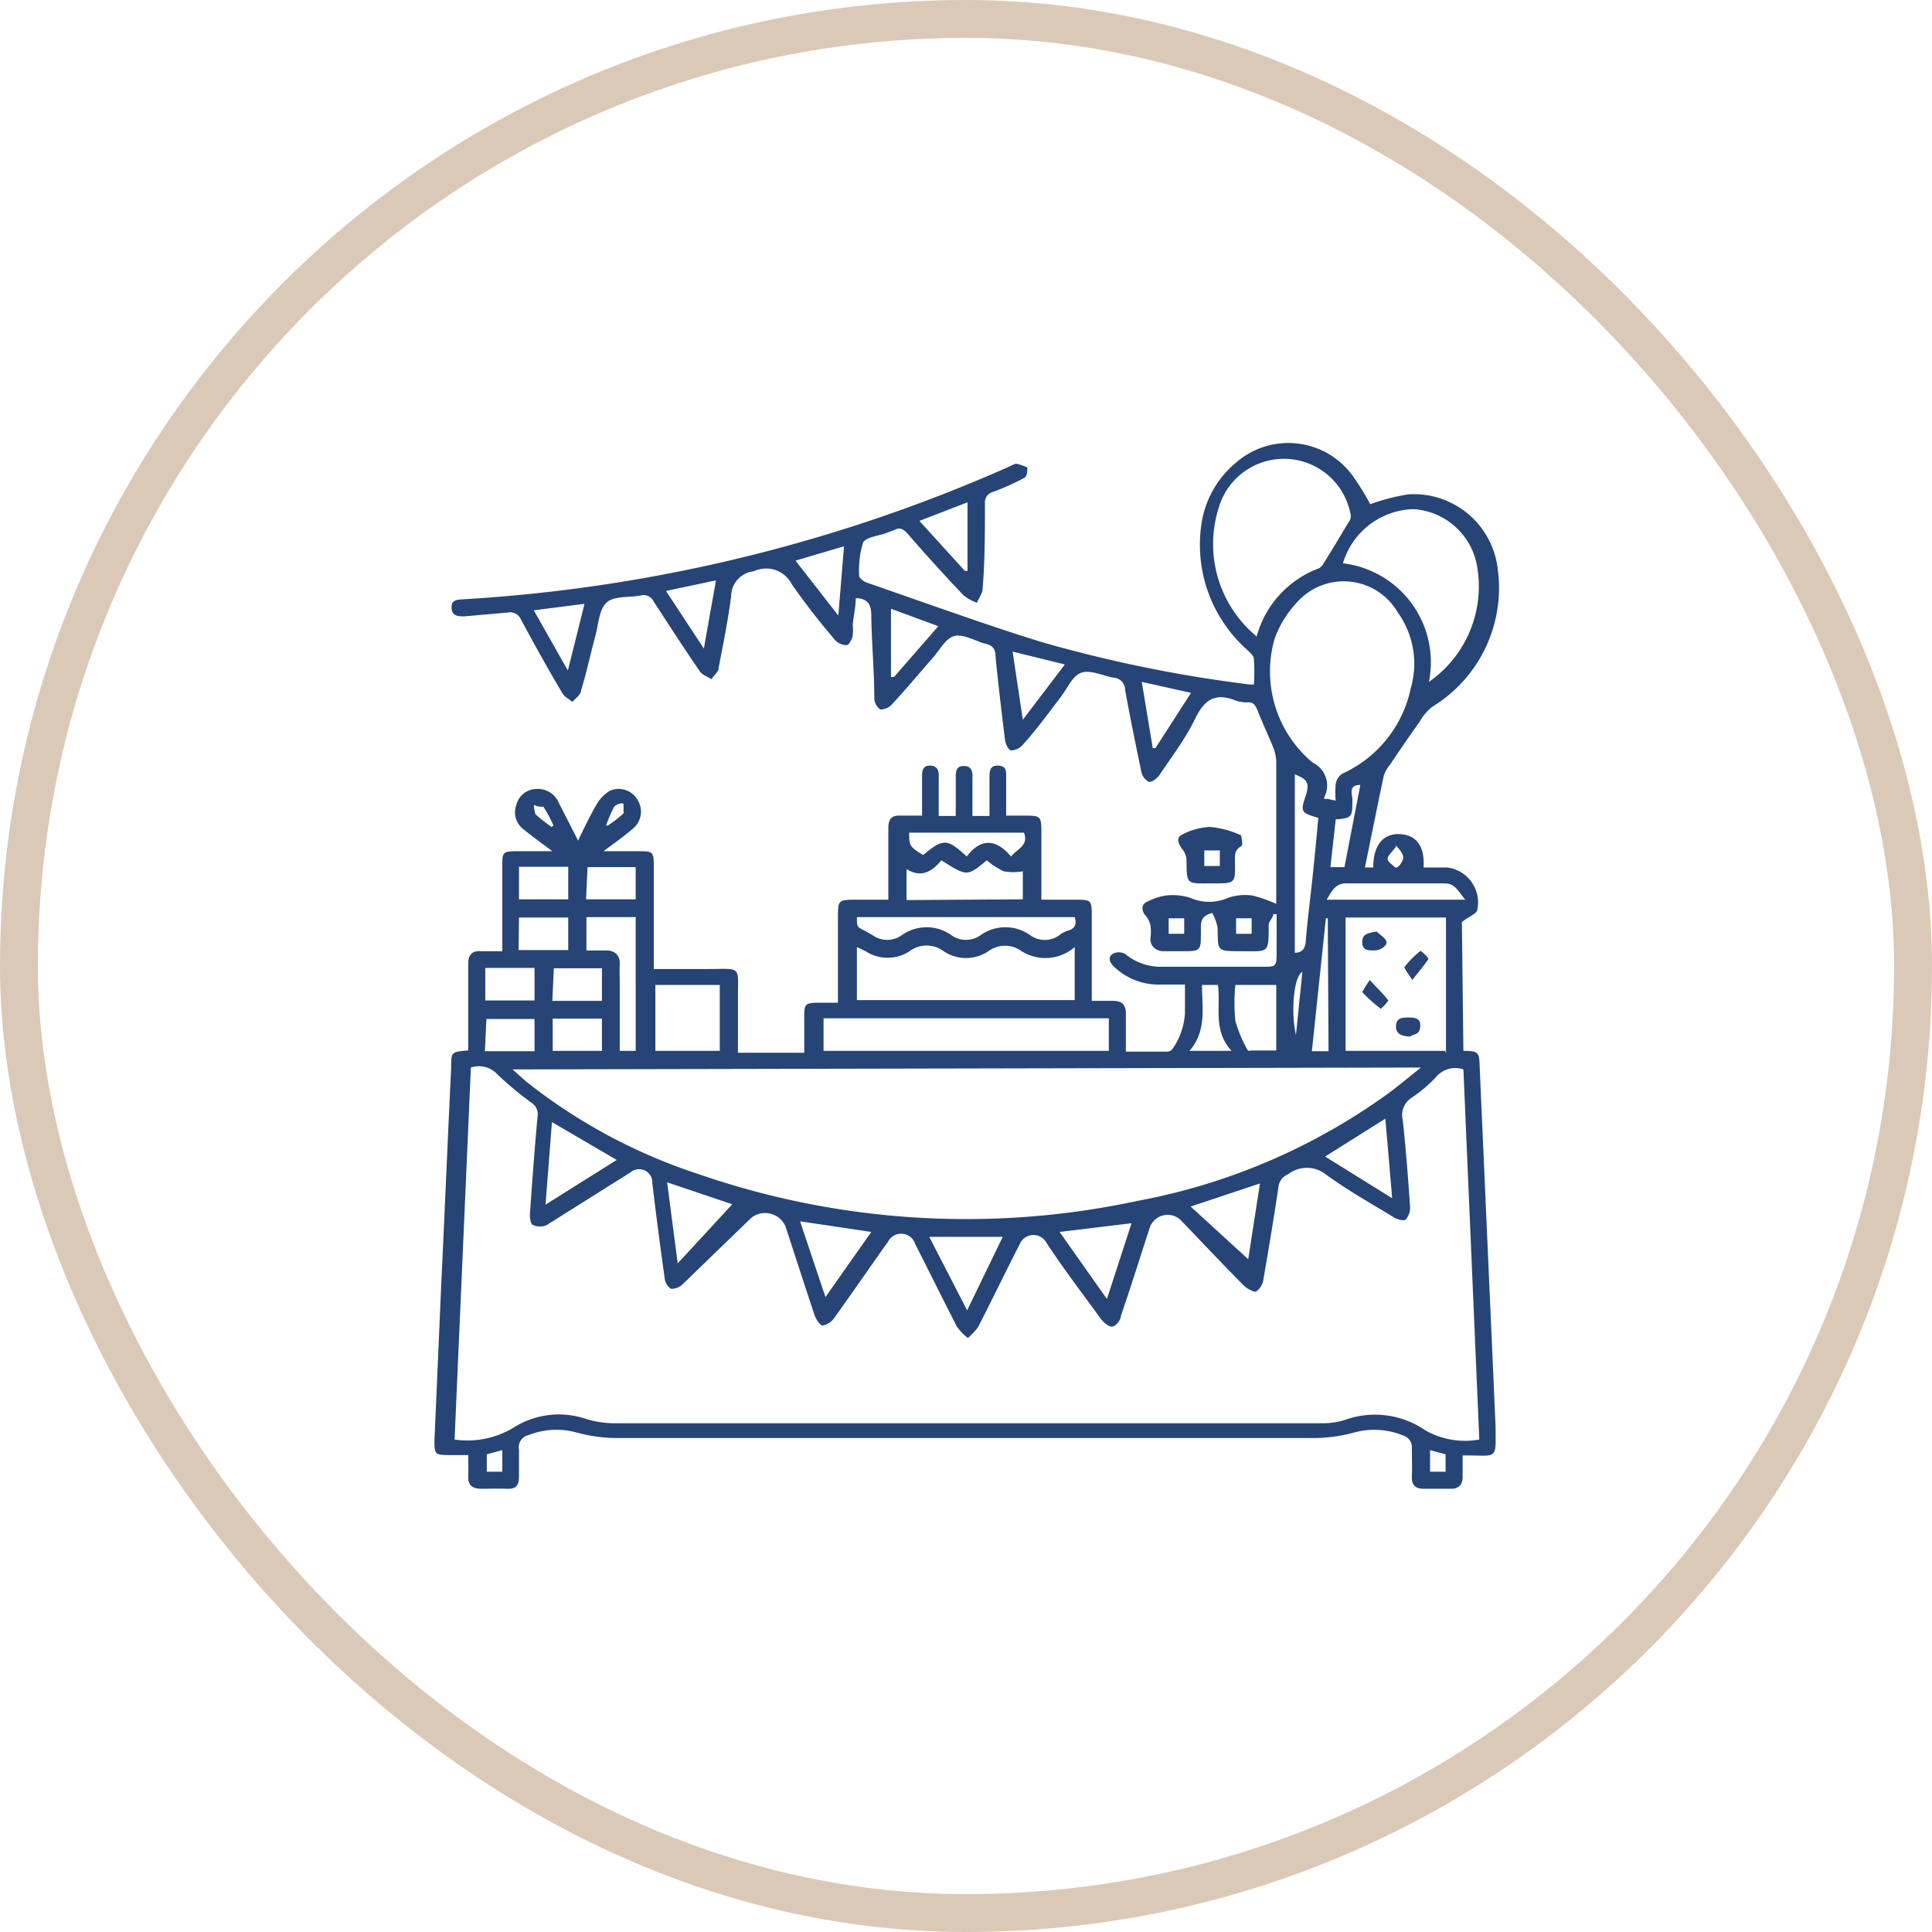
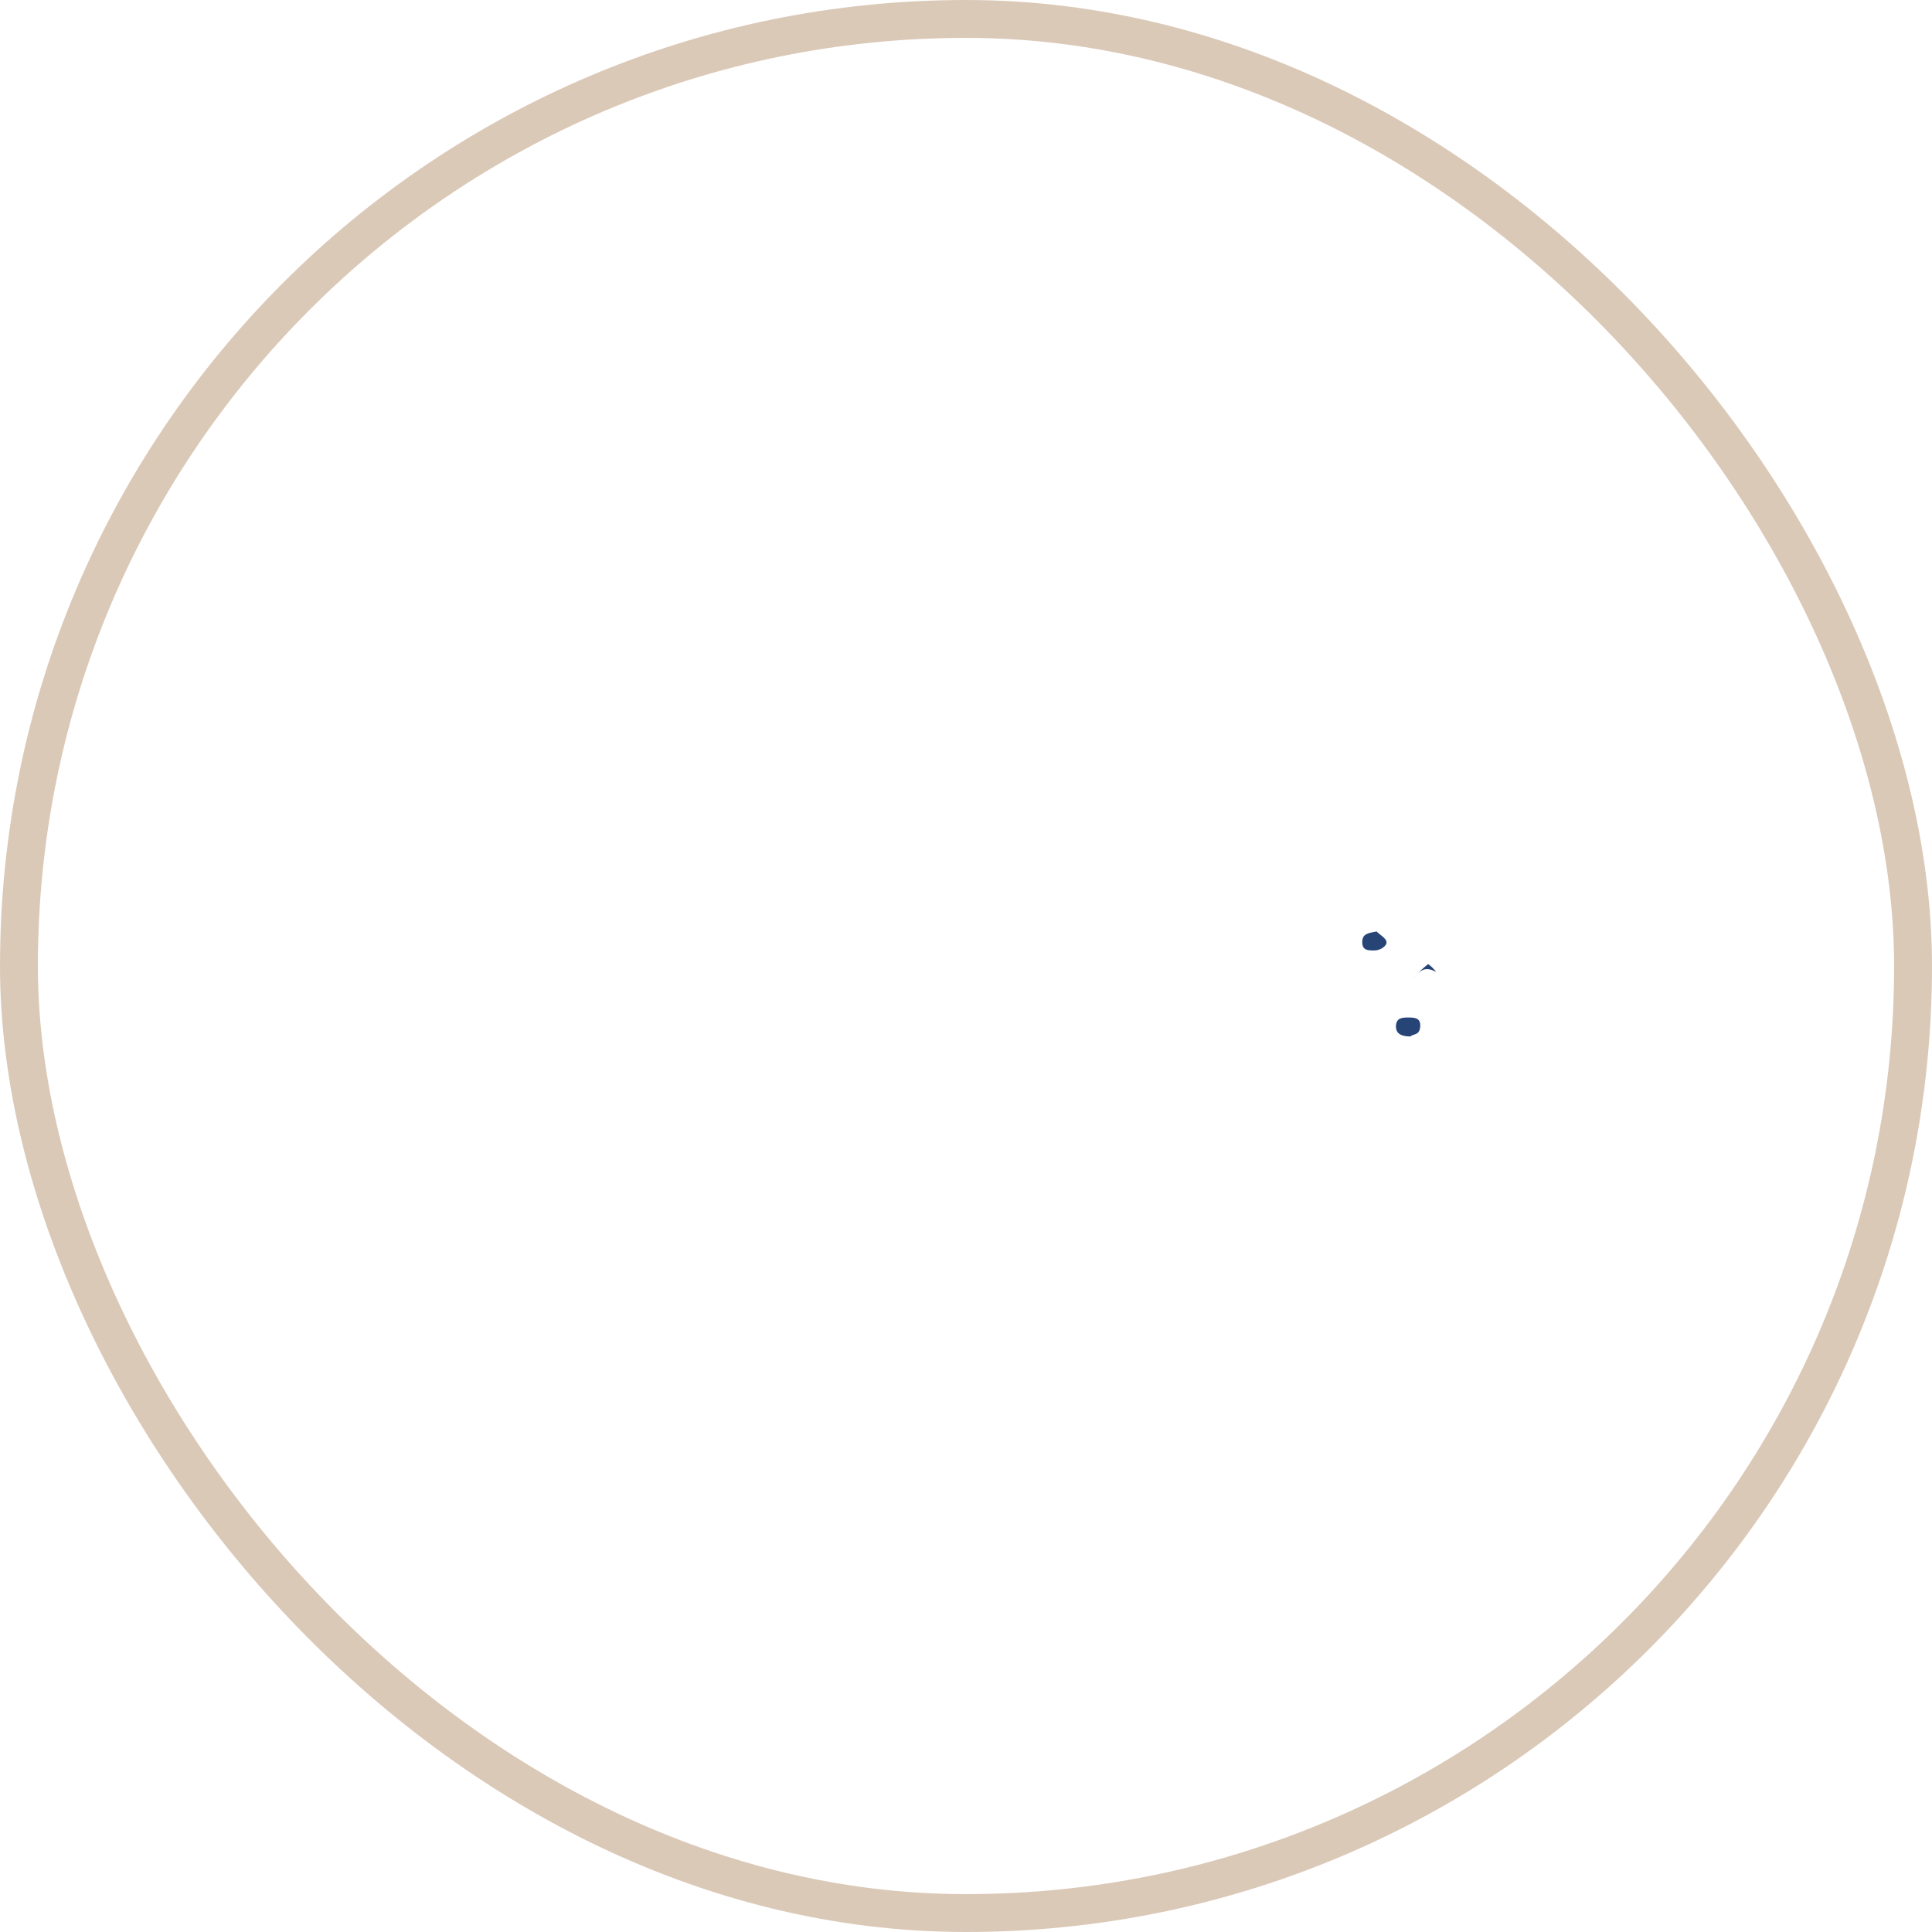
<svg xmlns="http://www.w3.org/2000/svg" viewBox="0 0 51 51">
  <defs>
    <style>.cls-1{fill:none;stroke:#dbc9b8;}.cls-2{fill:#264476;}</style>
  </defs>
  <g data-name="Livello 2" id="Livello_2">
    <g data-name="Livello 1" id="Livello_1-2">
      <rect rx="25" height="50" width="50" y="0.5" x="0.5" class="cls-1" />
-       <path d="M38.63,27.74c.41,0,.42.05.43.43l.42,9.49c0,.85.07.77-.71.76h-.16c0,.19,0,.38,0,.57s-.1.32-.32.31h-.7c-.24,0-.33-.1-.32-.34s0-.48,0-.72a.33.33,0,0,0-.24-.35,2,2,0,0,0-1.3-.07,4.14,4.14,0,0,1-1,.14H16.24a4.07,4.07,0,0,1-1-.14,2,2,0,0,0-1.28.06.33.33,0,0,0-.26.39c0,.24,0,.48,0,.72s-.1.32-.32.31-.44,0-.67,0-.36-.08-.35-.34,0-.34,0-.55h-.46c-.41,0-.44,0-.43-.42l.18-4.13c.09-1.9.17-3.8.26-5.69,0-.39,0-.41.45-.44v-.28c0-.68,0-1.36,0-2,0-.25.1-.36.35-.34h.55v-.27c0-.68,0-1.36,0-2,0-.32,0-.37.37-.37h.95c-.29-.22-.53-.39-.75-.57a.56.56,0,0,1-.2-.65.55.55,0,0,1,.49-.42.6.6,0,0,1,.63.36l.51,1c.17-.35.31-.65.48-.94a1,1,0,0,1,.35-.37.57.57,0,0,1,.73.22.58.58,0,0,1-.12.78c-.22.19-.46.36-.77.59h.92c.38,0,.41,0,.41.42v2.69h1.37c1,0,.84-.12.85.87v1.27s0,0,0,.07h1.75v-.92c0-.36,0-.4.4-.4h.49V24.23c0-.47,0-.48.49-.48h.75l.09,0V22.62c0-.25,0-.5,0-.75s.08-.35.32-.34h.57v-1c0-.16,0-.32.21-.32s.24.16.23.33v1h.45v-1c0-.16,0-.32.21-.32s.24.15.23.32v1h.45v-1c0-.17,0-.34.23-.33s.21.16.21.32v1H27c.49,0,.49,0,.49.5v1.72h.87c.45,0,.46,0,.46.45v2.22h.55c.24,0,.35.09.35.34s0,.64,0,1c.39,0,.74,0,1.1,0a.19.19,0,0,0,.13-.07,1.81,1.81,0,0,0,.33-.95c0-.24,0-.48,0-.75h-.73a1.69,1.69,0,0,1-1.13-.46c-.12-.11-.19-.25-.05-.35a.35.35,0,0,1,.33,0,1.47,1.47,0,0,0,1,.34c.87,0,1.75,0,2.62,0,.37,0,.38,0,.38-.39v-1l-.09,0c0,.1-.12.19-.12.29,0,.76,0,.69-.7.69s-.63,0-.65-.63a1.34,1.34,0,0,0-.14-.38c-.36.09-.29.32-.3.51,0,.49,0,.5-.49.5-.17,0-.34,0-.5,0s-.36-.11-.34-.35a1.22,1.22,0,0,0,0-.33.58.58,0,0,0-.12-.25c-.14-.15-.12-.33.06-.39a1.65,1.65,0,0,1,.46-.15,1.55,1.55,0,0,1,.65.06,1.23,1.23,0,0,0,1,0,1.38,1.38,0,0,1,.64-.06,3.66,3.66,0,0,1,.63.22v-.65c0-1,0-2.08,0-3.12a1.23,1.23,0,0,0-.1-.41c-.13-.31-.27-.61-.39-.92-.06-.13-.1-.23-.26-.22a.91.91,0,0,1-.33-.05c-.55-.22-.83,0-1.07.5s-.62,1-.94,1.48c-.06.08-.19.18-.27.17a.39.39,0,0,1-.2-.26c-.15-.72-.3-1.45-.43-2.17a.32.32,0,0,0-.3-.32c-.29-.05-.62-.22-.86-.13s-.36.41-.54.64c-.32.42-.63.85-1,1.26a.44.44,0,0,1-.31.15c-.06,0-.15-.17-.16-.28-.09-.73-.18-1.47-.25-2.2,0-.21-.09-.3-.28-.34s-.57-.27-.81-.2-.38.37-.57.58c-.36.41-.71.83-1.08,1.23a.43.43,0,0,1-.3.13.38.38,0,0,1-.16-.28c0-.73-.07-1.46-.08-2.2,0-.27-.07-.45-.41-.46,0,.23-.06.47-.08.71a1.07,1.07,0,0,1,0,.25c0,.1-.09.27-.16.28a.41.41,0,0,1-.31-.14,18,18,0,0,1-1.14-1.47.76.76,0,0,0-1-.34.67.67,0,0,0-.6.66c-.08.63-.21,1.26-.33,1.89,0,.11-.13.2-.19.3-.1-.07-.24-.11-.3-.2-.42-.61-.82-1.23-1.23-1.86a.29.29,0,0,0-.34-.15c-.3.06-.7,0-.9.19s-.21.56-.29.86c-.13.48-.24,1-.38,1.45,0,.12-.15.21-.23.31-.09-.08-.22-.14-.27-.24-.38-.64-.74-1.29-1.09-1.94a.31.31,0,0,0-.35-.18l-1.14.1c-.16,0-.33,0-.34-.22s.15-.22.31-.23a41.58,41.58,0,0,0,14.45-3.52.47.47,0,0,1,.15-.06,1.66,1.66,0,0,1,.29.1c0,.1,0,.25-.11.29a6.46,6.46,0,0,1-.81.36.28.28,0,0,0-.2.29c0,.75,0,1.5-.06,2.25,0,.13-.1.25-.15.38a1.15,1.15,0,0,1-.36-.2q-.75-.79-1.47-1.62c-.11-.12-.2-.18-.35-.1l-.24.09c-.2.07-.52.1-.59.25a2.48,2.48,0,0,0-.1.87c0,.06.12.15.2.18,1.54.53,3.07,1.09,4.62,1.57A35.76,35.76,0,0,0,33,18.07h.1a5,5,0,0,0,0-.67c0-.08-.09-.16-.16-.23a3.71,3.71,0,0,1-1.21-3.43,2.6,2.6,0,0,1,.9-1.53,2.1,2.1,0,0,1,3.12.41,6.37,6.37,0,0,1,.42.69,5.56,5.56,0,0,1,1-.26,2.23,2.23,0,0,1,2.37,2,3.67,3.67,0,0,1-1.72,3.6,1.21,1.21,0,0,0-.33.38c-.27.38-.54.77-.8,1.16a.88.88,0,0,0-.16.28c-.17.8-.33,1.61-.5,2.43l.22,0c0-.61.28-.91.72-.88s.64.34.61.88h.63A.93.93,0,0,1,39,24c0,.12-.23.19-.41.34Zm0,.49a.66.66,0,0,0-.73.21,3.66,3.66,0,0,1-.64.54.54.54,0,0,0-.23.59c.08.75.14,1.51.19,2.26a.47.47,0,0,1-.11.36c-.06.05-.24,0-.34-.07-.59-.36-1.2-.7-1.76-1.11A.81.81,0,0,0,34,31a.4.4,0,0,0-.25.32c-.12.82-.26,1.64-.4,2.46a.47.47,0,0,1-.2.32c-.07,0-.23-.08-.31-.16-.57-.57-1.12-1.16-1.68-1.74a.5.5,0,0,0-.8.18c-.26.79-.5,1.57-.77,2.35,0,.12-.14.28-.23.29s-.24-.12-.31-.22c-.48-.66-1-1.34-1.43-2a.39.39,0,0,0-.68,0c-.38.74-.74,1.49-1.12,2.23a1.82,1.82,0,0,1-.27.29,1.37,1.37,0,0,1-.29-.3c-.37-.72-.73-1.45-1.1-2.18a.39.39,0,0,0-.72-.06c-.47.66-.93,1.33-1.41,2a.49.49,0,0,1-.31.21c-.08,0-.18-.17-.22-.28-.26-.78-.51-1.56-.77-2.35a.59.59,0,0,0-.89-.22L18,33.92a.41.41,0,0,1-.29.1.37.37,0,0,1-.16-.25c-.12-.85-.23-1.69-.33-2.54a.35.35,0,0,0-.58-.28l-2.21,1.39a.44.44,0,0,1-.35,0c-.07,0-.1-.2-.09-.31.06-.85.12-1.7.2-2.55a.36.36,0,0,0-.16-.37,8.52,8.52,0,0,1-.92-.77.66.66,0,0,0-.68-.16L12,38a2.35,2.35,0,0,0,1.55-.31,2.23,2.23,0,0,1,1.9-.24,2.54,2.54,0,0,0,.73.12H34.88a2,2,0,0,0,.6-.08,2.35,2.35,0,0,1,2.15.27,2.12,2.12,0,0,0,1.42.24Zm-25.1,0,.36.32A14.6,14.6,0,0,0,18.46,31a21.58,21.58,0,0,0,11.57.7,16.4,16.4,0,0,0,6.58-2.81c.29-.21.56-.44.9-.71Zm21.73-7.08a2.46,2.46,0,0,1,0-.46.4.4,0,0,1,.18-.27,3.19,3.19,0,0,0,1.8-2.25,2.32,2.32,0,0,0-.34-2,1.65,1.65,0,0,0-2.68-.25,2.78,2.78,0,0,0-.57.93,3.13,3.13,0,0,0,1,3.28.67.67,0,0,1,.31.91.09.09,0,0,0,0,.05l.1,0A1.31,1.31,0,0,0,35.25,21.13Zm-2.09-4.34A2.67,2.67,0,0,1,34.82,15a.3.3,0,0,0,.12-.13c.24-.38.47-.77.7-1.15a.3.3,0,0,0,0-.2,1.79,1.79,0,0,0-3.47-.11A3.16,3.16,0,0,0,33.16,16.79Zm5,11V24.22H35.52v3.52h2.63ZM37.72,18A3.07,3.07,0,0,0,39,15a1.82,1.82,0,0,0-1.69-1.56,2,2,0,0,0-1.86,1.43A2.63,2.63,0,0,1,37.72,18ZM22.62,26.4h5.75V25a1.18,1.18,0,0,1-1.4.11.74.74,0,0,0-.88,0,1.06,1.06,0,0,1-1.18,0,.75.75,0,0,0-.9,0,1.06,1.06,0,0,1-1.16,0L22.62,25Zm6.65.48H21.74v.86h7.53ZM17.3,26v1.74H19V26ZM27,23.74V23a1.41,1.41,0,0,1-.5,0,1.82,1.82,0,0,1-.45-.29c-.52.43-.52.43-1.2,0-.24.29-.53.48-.92.23v.82Zm1.34.47H22.62c0,.26,0,.26.21.36l.21.12a.66.66,0,0,0,.76,0,1.13,1.13,0,0,1,1.32,0,.66.66,0,0,0,.76,0,1.13,1.13,0,0,1,1.32,0,.65.65,0,0,0,.76,0,.68.68,0,0,1,.22-.12C28.37,24.52,28.43,24.41,28.37,24.21Zm-12.86,0v.88c.19,0,.37,0,.54,0s.35.1.34.35,0,.35,0,.52v1.78h.42V24.21ZM14.4,31.8l1.88-1.18-1.71-1Zm19.78-6.65c.2,0,.28-.12.29-.32.05-.6.13-1.2.19-1.79s.1-1,.14-1.45c-.44-.13-.48-.15-.34-.56s0-.47-.28-.59ZM17.61,31.21l.28,2.14,1.44-1.56Zm8.86,1.44H24.53l1,1.94Zm1.5-.13,1.25,1.77.65-2ZM32.61,26a5,5,0,0,0,0,.95,3.51,3.51,0,0,0,.33.78.13.13,0,0,0,.09,0h.66V26ZM21.12,32.24l.67,2L23,32.52Zm11.83,1,.31-2-1.83.61Zm3.62-3.71-1.59,1,1.77,1.1Zm2.11-5.78c-.18-.21-.26-.43-.54-.43H35.53c-.28,0-.37.2-.51.43ZM25.52,22.61c.38-.5.78-.46,1.17,0,.17-.21.47-.29.34-.63H24c0,.33,0,.37.37.59C24.9,22.13,25,22.13,25.52,22.61Zm-2-4.74.08,0,1.17-1.34-1.25-.46Zm1.95-2.8.07,0V13.26l-1.27.49ZM15,23.74v-.86h-1.3v.86Zm.47,0h1.31v-.85H15.51Zm-1.78,1.34H15v-.86h-1.3Zm-.88.47v.86h1.3v-.86Zm1.77.87h1.31v-.86H14.62Zm-1.78,1.33h1.31v-.85H12.84Zm3.09-.86h-1.3v.85h1.3Zm10.84-9.69L27,19l1.11-1.46Zm-4.45-2.78L21,14.8l1.13,1.45Zm8.15,5.33h.07l.94-1.46L30.14,18Zm-15-3.81-1.34.17.9,1.59Zm2.15-.34,1,1.52.32-1.8ZM31.73,26c0,.59.13,1.21-.33,1.74h1.11c-.5-.54-.28-1.17-.36-1.74Zm3.32-1.76H35l-.37,3.51h.44Zm.86-3.52c-.3,0-.23.21-.21.36,0,.5,0,.51-.44.55l-.14,1.26.37,0ZM12.85,38.39v.46h.41v-.57Zm24.9-.11v.57h.41v-.46ZM34.38,25.65c-.23.13-.31,1.06-.17,1.67Zm-1.34-1v-.41h-.41v.41Zm-2.19,0h.41v-.41h-.41Zm6-2.3c-.11.15-.22.24-.22.32s.12.15.19.22.2-.14.22-.22S37,22.48,36.85,22.32ZM16,21.79l.05,0a3.22,3.22,0,0,0,.41-.32s0-.15,0-.23-.21,0-.25.06A3.33,3.33,0,0,0,16,21.79Zm-1.39,0,0,0a3.5,3.5,0,0,0-.25-.47c0-.05-.15,0-.23-.06s0,.19,0,.23A4.58,4.58,0,0,0,14.56,21.83Z" class="cls-2" />
-       <path d="M32,23.32c-.7,0-.67.05-.68-.65a.55.55,0,0,0-.13-.28c-.1-.14-.13-.28,0-.35a1.73,1.73,0,0,1,.75-.21,2.44,2.44,0,0,1,.82.22s.07.27,0,.29c-.19.11-.16.27-.16.43C32.61,23.32,32.61,23.32,32,23.32Zm-.21-.46h.41v-.41h-.41Z" class="cls-2" />
-       <path d="M36.16,25.87c.2.22.36.37.49.54a1.37,1.37,0,0,1-.2.22,4.06,4.06,0,0,1-.49-.44S36.06,26,36.16,25.87Z" class="cls-2" />
-       <path d="M37.28,25.87c-.11-.18-.23-.32-.2-.35a2.38,2.38,0,0,1,.42-.42.84.84,0,0,1,.21.21C37.6,25.48,37.46,25.64,37.28,25.87Z" class="cls-2" />
+       <path d="M37.28,25.87a2.38,2.38,0,0,1,.42-.42.84.84,0,0,1,.21.21C37.6,25.48,37.46,25.64,37.28,25.87Z" class="cls-2" />
      <path d="M37.23,27.36c-.23,0-.39-.07-.38-.28s.16-.22.32-.22.34,0,.32.24S37.32,27.28,37.23,27.36Z" class="cls-2" />
      <path d="M36.34,24.59c.09.09.24.17.26.27s-.15.23-.32.23-.32,0-.32-.22S36.11,24.63,36.34,24.59Z" class="cls-2" />
    </g>
  </g>
</svg>